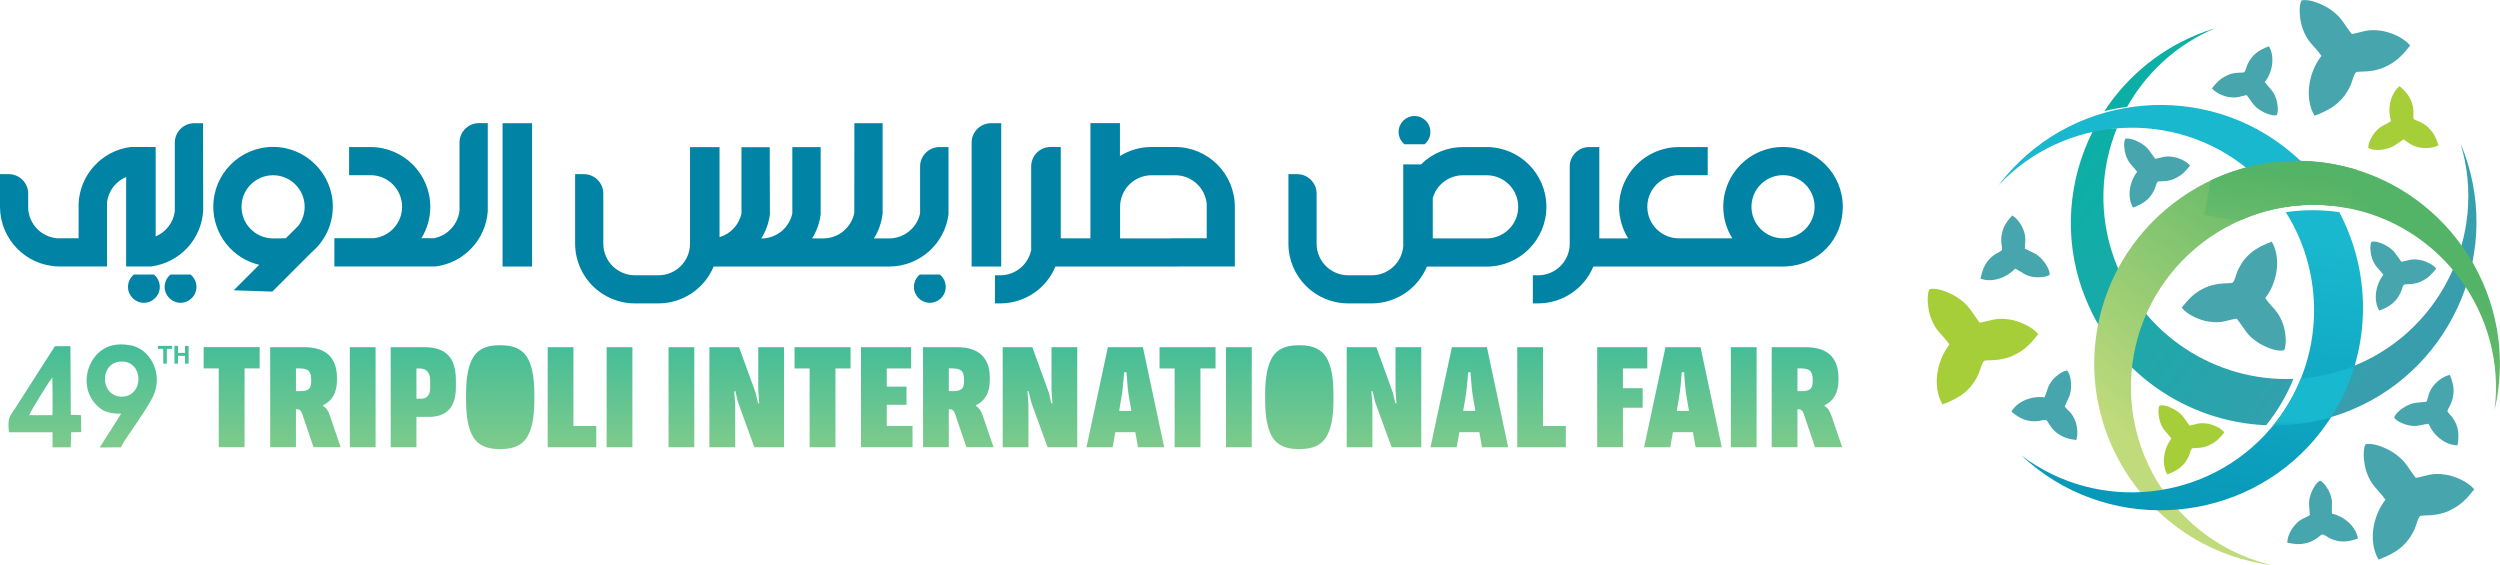
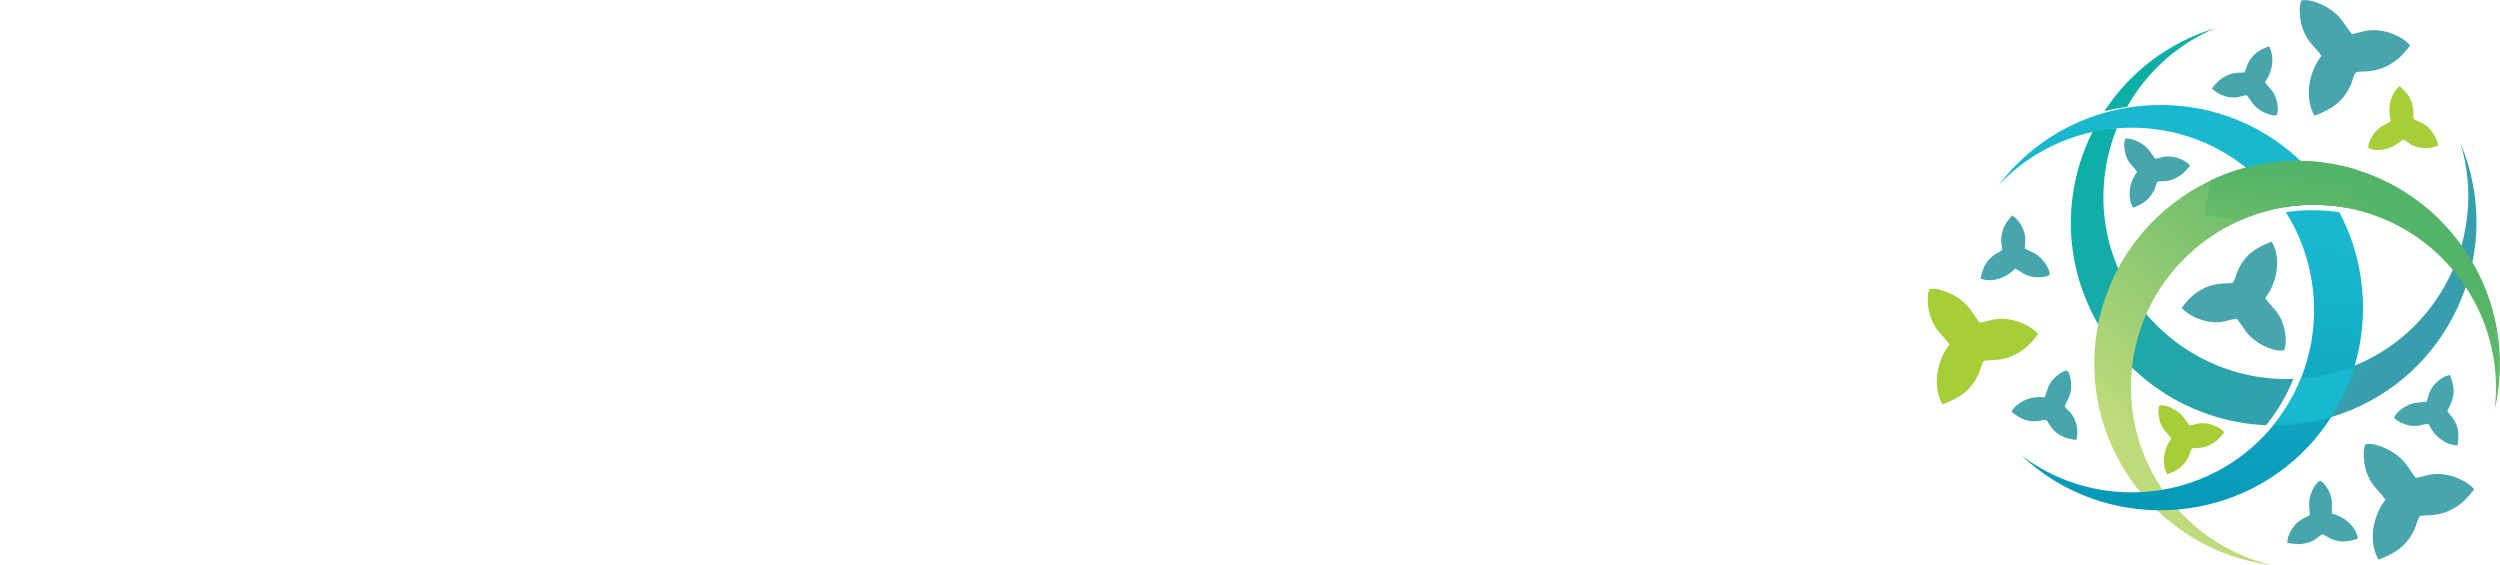
<svg xmlns="http://www.w3.org/2000/svg" id="Layer_1" viewBox="0 0 339.66 76.77">
  <defs>
    <clipPath id="clippath">
      <path d="m244.21,53.14h.63c.52,0,.89-.09,1.11-.29.22-.19.33-.54.33-1.05v-.21c0-.58-.12-.99-.35-1.21-.23-.22-.67-.33-1.3-.33h-.42v3.08Zm-3.5,7.63v-13.6h4.58c1.53,0,2.67.36,3.4,1.08.73.72,1.09,1.74,1.09,3.06v.36c0,1.66-.63,2.8-1.9,3.4v.08c.41.22.72.65.93,1.29l1.48,4.32h-3.69l-1.54-4.53c-.14-.42-.37-.63-.7-.63h-.15v5.16h-3.5Zm-5.55,0v-13.6h3.5v13.6h-3.5Zm-7.36-4.95h1.67l-.3-1.75c-.08-.39-.14-.88-.2-1.46-.06-.58-.1-1.07-.12-1.46l-.04-.57h-.32c-.1,1.45-.23,2.61-.38,3.5l-.3,1.75Zm-4.43,4.95l2.91-13.6h4.76l2.89,13.6h-3.56l-.36-2.05h-2.72l-.36,2.05h-3.56Zm-6.37,0v-13.6h6.81v2.89h-3.31v2.68h2.68v2.66h-2.68v5.36h-3.5Zm-10.86,0v-13.6h3.5v10.71h3.1v2.89h-6.6Zm-7.36-4.95h1.67l-.3-1.75c-.08-.39-.14-.88-.2-1.46-.06-.58-.1-1.07-.12-1.46l-.04-.57h-.32c-.1,1.45-.23,2.61-.38,3.5l-.3,1.75Zm-4.43,4.95l2.91-13.6h4.76l2.89,13.6h-3.56l-.36-2.05h-2.72l-.36,2.05h-3.56Zm-11.38,0v-13.6h4.03l2.24,6.18.34,1.46.15-.02-.13-1.86v-5.76h3.5v13.6h-4.03l-2.25-6.18-.34-1.45-.15.02.13,1.85v5.76h-3.5Zm-7.48-4.77c0,1.42.34,2.13,1.03,2.13s1.03-.71,1.03-2.13v-4.07c0-1.41-.34-2.11-1.03-2.11s-1.03.7-1.03,2.11v4.07Zm-8.92,4.77v-13.6h3.5v13.6h-3.5Zm-6.98,0v-10.71h-2.05v-2.89h7.61v2.89h-2.05v10.71h-3.5Zm-7.55-4.95h1.67l-.3-1.75c-.08-.39-.14-.88-.2-1.46-.06-.58-.1-1.07-.12-1.46l-.04-.57h-.32c-.1,1.45-.23,2.61-.38,3.5l-.3,1.75Zm-4.43,4.95l2.91-13.6h4.76l2.89,13.6h-3.56l-.36-2.05h-2.72l-.36,2.05h-3.56Zm-11.38,0v-13.6h4.03l2.24,6.18.34,1.46.15-.02-.13-1.86v-5.76h3.5v13.6h-4.03l-2.24-6.18-.34-1.45-.15.02.13,1.85v5.76h-3.5Zm-7.32-7.63h.63c.52,0,.89-.09,1.11-.29.22-.19.33-.54.33-1.05v-.21c0-.58-.12-.99-.35-1.21-.23-.22-.67-.33-1.3-.33h-.42v3.08Zm-3.5,7.63v-13.6h4.58c1.53,0,2.67.36,3.4,1.08.73.72,1.09,1.74,1.09,3.06v.36c0,1.66-.63,2.8-1.9,3.4v.08c.41.22.72.65.93,1.29l1.48,4.32h-3.69l-1.54-4.53c-.14-.42-.37-.63-.7-.63h-.15v5.16h-3.5Zm-8.43,0v-13.6h6.81v2.89h-3.31v2.47h2.68v2.47h-2.68v2.87h3.5v2.89h-7Zm-6.98,0v-10.71h-2.05v-2.89h7.61v2.89h-2.05v10.71h-3.5Zm-13.62,0v-13.6h4.03l2.25,6.18.34,1.46.15-.02-.13-1.86v-5.76h3.5v13.6h-4.03l-2.24-6.18-.34-1.45-.15.02.13,1.85v5.76h-3.5Zm-5.55,0v-13.6h3.5v13.6h-3.5Zm-8.41,0v-13.6h3.5v13.6h-3.5Zm-8.01,0v-13.6h3.5v10.71h3.1v2.89h-6.6Zm-7.48-4.77c0,1.42.34,2.13,1.03,2.13s1.03-.71,1.03-2.13v-4.07c0-1.41-.34-2.11-1.03-2.11s-1.03.7-1.03,2.11v4.07Zm-10.35-1.83h.63c.82,0,1.24-.51,1.24-1.54v-.86c0-1.14-.48-1.71-1.45-1.71h-.42v4.11Zm-3.5,6.6v-13.6h4.58c1.45,0,2.52.36,3.22,1.08.7.72,1.06,1.85,1.06,3.37v.99c0,2.69-1.22,4.03-3.67,4.03h-1.69v4.13h-3.5Zm-5.55,0v-13.6h3.5v13.6h-3.5Zm-7.32-7.63h.63c.52,0,.89-.09,1.11-.29.22-.19.33-.54.33-1.05v-.21c0-.58-.12-.99-.35-1.21-.23-.22-.67-.33-1.3-.33h-.42v3.08Zm-3.5,7.63v-13.6h4.58c1.53,0,2.67.36,3.4,1.08.73.72,1.09,1.74,1.09,3.06v.36c0,1.66-.63,2.8-1.9,3.4v.08c.41.22.72.65.93,1.29l1.48,4.32h-3.69l-1.54-4.53c-.14-.42-.37-.63-.7-.63h-.15v5.16h-3.5Zm-23.01-13.11c-2.02,1.54-2.88,5.16-.49,7.48.85.82,1.66,1.06,3.25,1.07l-2.92,4.59,2.88-.03c.5-.99,1.56-2.4,2.26-3.47.64-.97,1.64-2.42,2.14-3.5,1.37-2.97-.32-6.05-2.61-6.77h0s0,0,0,0c-.2-.06-.4-.11-.6-.13-1.56-.28-2.86-.03-3.89.76h0Zm3.44,1.52c2.36.6,2.19,4.42-.29,4.69-2.71.29-3.4-3.16-1.58-4.41.52-.31,1.15-.41,1.87-.29Zm-7.48,9.55l1.38-.02-.04-2.31-1.38-.04-.05-9.32h-2.11s-5.31,8.29-5.31,8.29c-.89,1.4-1.13,1.34-.94,3.4h5.93s0,2.05,0,2.05h2.47s.06-2.06.06-2.06Zm-2.55-7.47l.03,2.23v1.88s0,.59,0,.59l-.04.45h-3.12c.06-.38,2.84-4.85,3.14-5.14Zm15.07-1.85v-2.01h-.72v-.41h1.92v.41h-.71v2.01h-.49Zm1.52,0v-2.42h.49v.95h.95v-.95h.49v2.42h-.49v-1.06h-.95v1.06h-.49Zm152.66,11.6h.32c1.66,0,2.82-.53,3.49-1.6.67-1.07,1-2.74,1-5.02v-.86c0-2.28-.33-3.96-1-5.02-.67-1.07-1.83-1.6-3.49-1.6h-.32c-1.66,0-2.82.53-3.48,1.6-.66,1.07-.99,2.74-.99,5.02v.86c0,2.28.33,3.96.99,5.02.66,1.07,1.82,1.6,3.48,1.6Zm-108.57,0h.32c1.66,0,2.83-.53,3.49-1.6.67-1.07,1-2.74,1-5.02v-.86c0-2.28-.33-3.96-1-5.02-.67-1.07-1.83-1.6-3.49-1.6h-.32c-1.66,0-2.82.53-3.48,1.6-.66,1.07-.99,2.74-.99,5.02v.86c0,2.28.33,3.96.99,5.02.66,1.07,1.82,1.6,3.48,1.6Zm-38.07-.25v-10.71h-2.05v-2.89h7.61v2.89h-2.05v10.71h-3.5Z" clip-rule="evenodd" fill="none" />
    </clipPath>
    <linearGradient id="linear-gradient" x1="125.66" y1="33.22" x2="125.65" y2="77.01" gradientUnits="userSpaceOnUse">
      <stop offset="0" stop-color="#0cafa6" />
      <stop offset="1" stop-color="#c0db7b" />
    </linearGradient>
    <clipPath id="clippath-1">
      <path d="m318.78,50.1l.2-.07c12.42-4.48,19.11-18.01,15.32-30.52.19.45.37.9.54,1.37,5.14,14.26-2.32,30.14-16.58,35.28-.91.33-1.82.6-2.74.83,1.43-2.17,2.52-4.49,3.27-6.89m-32.88-35c3.16-4.82,7.84-8.7,13.65-10.8.46-.17.93-.32,1.39-.46-5.22,2.2-9.33,6.03-11.95,10.68-1.04.13-2.07.32-3.09.57Zm-2.93,24.49c-2.68-7.42-1.94-15.27,1.39-21.83,1.07-.19,2.15-.3,3.24-.34-2.22,5.47-2.52,11.74-.37,17.7,3.75,10.39,13.83,16.77,24.35,16.36-.89,2.22-2.13,4.34-3.7,6.29-10.89-.44-21-7.34-24.9-18.18Z" clip-rule="evenodd" fill="none" />
    </clipPath>
    <linearGradient id="linear-gradient-2" x1="327.74" y1="44.13" x2="288.6" y2="14.5" gradientUnits="userSpaceOnUse">
      <stop offset="0" stop-color="#389eae" />
      <stop offset="1" stop-color="#0cafa6" />
    </linearGradient>
    <clipPath id="clippath-2">
      <path d="m316.96,22.29c14.92,2.68,24.94,17.08,22.26,32-.09.48-.19.96-.3,1.44,1.64-12.96-7.23-25.18-20.23-27.51-13.43-2.41-26.38,6.61-28.79,20.03-2.33,13,6.04,25.56,18.77,28.53-.48-.06-.97-.13-1.45-.22-14.92-2.68-24.94-17.08-22.26-32,2.68-14.92,17.08-24.94,32-22.26" clip-rule="evenodd" fill="none" />
    </clipPath>
    <linearGradient id="linear-gradient-3" x1="325.91" y1="30.56" x2="297.92" y2="66.27" gradientUnits="userSpaceOnUse">
      <stop offset="0" stop-color="#53b367" />
      <stop offset="1" stop-color="#c0db7b" />
    </linearGradient>
    <clipPath id="clippath-3">
      <path d="m293.82,66.53c.64.94,1.34,1.84,2.1,2.68-.95.08-1.91.12-2.87.1-.81-.77-1.56-1.6-2.27-2.46,1.02-.05,2.03-.16,3.04-.33m23.56-38.52c-2.46-.31-4.9-.24-7.24.17-1.24-1.83-2.75-3.53-4.51-5.02-.16-.14-.33-.27-.49-.4,2.39-.63,4.88-.94,7.43-.9,1.93,1.85,3.55,3.92,4.82,6.15Z" clip-rule="evenodd" fill="none" />
    </clipPath>
    <linearGradient id="linear-gradient-4" x1="326.4" y1="37.05" x2="287.52" y2="51.91" gradientUnits="userSpaceOnUse">
      <stop offset="0" stop-color="#53b367" />
      <stop offset="1" stop-color="#c0db7b" />
    </linearGradient>
    <clipPath id="clippath-4">
      <path d="m293.82,66.53c.64.94,1.34,1.84,2.1,2.68-.95.08-1.91.12-2.87.1-.81-.77-1.56-1.6-2.27-2.46,1.02-.05,2.03-.16,3.04-.33m23.56-38.52c-2.46-.31-4.9-.24-7.24.17-1.24-1.83-2.75-3.53-4.51-5.02-.16-.14-.33-.27-.49-.4,2.39-.63,4.88-.94,7.43-.9,1.93,1.85,3.55,3.92,4.82,6.15Z" clip-rule="evenodd" fill="none" />
    </clipPath>
    <linearGradient id="linear-gradient-5" x1="326.4" y1="37.05" x2="287.52" y2="51.91" gradientUnits="userSpaceOnUse">
      <stop offset="0" stop-color="#53b367" />
      <stop offset="1" stop-color="#c0db7b" />
    </linearGradient>
    <clipPath id="clippath-5">
      <path d="m305.78,23.3c-.05-.04-.1-.09-.15-.13-10.09-8.52-25.16-7.54-34.09,1.99.29-.39.6-.77.92-1.15,9.78-11.58,27.26-13.06,38.84-3.28.72.6,1.39,1.24,2.03,1.9-2.58-.13-5.11.11-7.55.68m8.8,36.27c-9.78,11.58-27.26,13.06-38.84,3.28-.38-.32-.74-.64-1.1-.98,10.41,7.9,25.42,6.33,33.94-3.76,7.13-8.45,7.61-20.38,1.98-29.29,2.36-.35,4.8-.37,7.27,0,5.12,9.66,4.2,21.91-3.25,30.74Z" clip-rule="evenodd" fill="none" />
    </clipPath>
    <linearGradient id="linear-gradient-6" x1="298.75" y1="30.69" x2="293.26" y2="71.11" gradientUnits="userSpaceOnUse">
      <stop offset="0" stop-color="#19b8ce" />
      <stop offset="1" stop-color="#0796b7" />
    </linearGradient>
    <linearGradient id="linear-gradient-7" x1="6.66" y1="6.38" x2="2.53" y2=".36" gradientUnits="userSpaceOnUse">
      <stop offset="0" stop-color="#fff" />
      <stop offset="1" stop-color="#000" />
    </linearGradient>
    <pattern id="Unnamed_Pattern" x="0" y="0" width="9.19" height="6.74" patternTransform="translate(876.98 57.8) scale(1.27 -1.29)" patternUnits="userSpaceOnUse" viewBox="0 0 9.19 6.74">
      <rect width="9.19" height="6.74" fill="none" />
      <rect width="9.19" height="6.74" fill="url(#linear-gradient-7)" />
    </pattern>
    <mask id="mask" x="0" y="6.74" width="319.92" height="51.05" maskUnits="userSpaceOnUse">
      <rect x="308.85" y="49.67" width="11.07" height="8.12" fill="#fff" />
      <rect x="308.85" y="49.67" width="11.07" height="8.12" fill="url(#Unnamed_Pattern)" />
    </mask>
    <clipPath id="clippath-6">
      <rect x="308.85" y="49.67" width="11.07" height="8.12" fill="none" />
    </clipPath>
    <clipPath id="clippath-7">
      <path d="m316.96,22.29c1.09.2,2.16.46,3.2.77l-.94,5.25c-.17-.03-.34-.07-.51-.1-5.1-.92-10.14-.18-14.56,1.82l-4.64-.83.84-4.69c5.01-2.38,10.77-3.28,16.62-2.23" clip-rule="evenodd" fill="none" />
    </clipPath>
    <linearGradient id="linear-gradient-8" x1="310.14" y1="23.41" x2="304.89" y2="61.36" gradientUnits="userSpaceOnUse">
      <stop offset="0" stop-color="#53b367" />
      <stop offset="1" stop-color="#c0db7b" />
    </linearGradient>
  </defs>
-   <path d="m136.02,36.21h-4.01v-16.83c0-1.45,1.18-2.64,2.64-2.64h1.38v19.47Zm-39.06,0c-1.25,3.01-4.2,5.01-7.5,5.01h-3.2c-4.48,0-8.12-3.63-8.12-8.12v-9.44h1.19c1.45,0,2.64,1.18,2.64,2.64v6.81c0,2.37,1.92,4.29,4.29,4.29h3.2c2.37,0,4.29-1.92,4.29-4.29v-13.12h4.01v12.23c1.49-.44,2.65-1.67,2.98-3.22v-9h3.84l.02,9.1v.05c-.16,1.16-.55,2.27-1.17,3.25h.02c2.03,0,3.79-1.43,4.2-3.42v-8.99h3.85v9.1s0,.05,0,.05c-.15,1.16-.55,2.27-1.16,3.25h1.51c2.06,0,3.83-1.46,4.22-3.48v-.07s.01-12.1.01-12.1h3.84v12.35s-.02.05-.02.05c-.15,1.16-.55,2.27-1.16,3.25h2.07c2.03,0,3.79-1.43,4.2-3.42v-6.35c0-1.45,1.18-2.64,2.64-2.64h1.22v9.15c-.52,4.04-3.98,7.08-8.06,7.08h-23.85Zm55.21-3.82h6.94v-.02h4.84v-4.64c-.19-2.2-2.03-3.92-4.28-3.92h-3.2c-2.37,0-4.29,1.92-4.29,4.29v4.29Zm90.08-8.59c-2.37,0-4.29,1.92-4.29,4.29s1.92,4.29,4.29,4.29,4.29-1.92,4.29-4.29-1.92-4.29-4.29-4.29Zm-47.59,8.59h7.32c2.37,0,4.29-1.92,4.29-4.29s-1.92-4.29-4.29-4.29h-3.2c-1.91,0-3.59,1.26-4.12,3.09v5.5Zm-.79,3.82c-1.25,3.01-4.2,5.01-7.5,5.01h-3.2c-4.48,0-8.12-3.63-8.12-8.12v-9.44h1.19c1.45,0,2.64,1.18,2.64,2.64v6.81c0,2.37,1.92,4.29,4.29,4.29h3.2c2.25,0,4.09-1.72,4.28-3.92v-11.14h2.41c1.52-1.51,3.57-2.36,5.72-2.36h3.2c4.48,0,8.12,3.64,8.12,8.12s-3.63,8.12-8.12,8.12h-8.11Zm22.61,0c-1.25,3.01-4.2,5.01-7.5,5.01h-.72v-3.82h.72c2.37,0,4.29-1.92,4.29-4.29v-10.49c0-1.45,1.18-2.64,2.64-2.64h1.38v12.41h3.92c-.8-1.28-1.23-2.76-1.23-4.29,0-4.48,3.64-8.12,8.12-8.12h3.92v3.82h-3.92c-2.37,0-4.29,1.92-4.29,4.29s1.92,4.29,4.29,4.29h7.26c-.8-1.28-1.23-2.76-1.23-4.29,0-4.48,3.63-8.12,8.12-8.12s8.12,3.64,8.12,8.12-3.3,7.8-7.54,8.1h-.01s-.55.02-.55.02h-25.78Zm-90.15,4.93c1.19,0,2.16-.97,2.16-2.16,0-.68-.31-1.28-.8-1.68h-2.72c-.49.4-.8,1-.8,1.68,0,1.19.97,2.16,2.16,2.16Zm-106.78,0c1.19,0,2.16-.97,2.16-2.16,0-.68-.31-1.28-.8-1.68h-2.72c-.49.4-.8,1-.8,1.68,0,1.19.97,2.16,2.16,2.16Zm4.98,0c1.19,0,2.16-.97,2.16-2.16,0-.68-.31-1.28-.8-1.68h-2.72c-.49.4-.8,1-.8,1.68,0,1.19.97,2.16,2.16,2.16Zm16.01-10.48c.56-.74.85-1.64.85-2.56,0-2.37-1.92-4.29-4.29-4.29s-4.29,1.92-4.29,4.29,1.92,4.29,4.29,4.29c.09,0,.17,0,.26,0h.02s.8,0,.8,0v-.02h.65l1.71-1.7Zm16.7,1.7h1.73c1.85-.35,3.26-1.89,3.46-3.76v-9.23c0-1.45,1.18-2.64,2.64-2.64h1.2v11.76s0,.02,0,.02c0,.05,0,.1,0,.14h0s0,.04,0,.04c-.26,3.86-3.23,7.02-7.07,7.51h-.05s-8.43,0-8.43,0c-.13,0-.26,0-.39,0h-.72s-4.18,0-4.18,0v-3.84h5.37c2.18-.23,3.83-2.08,3.83-4.27,0-2.37-1.92-4.29-4.29-4.29h-2.91v-3.82h2.91c4.48,0,8.12,3.64,8.12,8.12,0,1.52-.42,3-1.21,4.27Zm-14.92,1.94l-5.32,5.32-5.25-.18,3.46-3.46c-3.59-.85-6.23-4.08-6.23-7.9,0-4.48,3.64-8.12,8.12-8.12s8.12,3.64,8.12,8.12c0,1.91-.66,3.73-1.88,5.19h0c-.31.37-.65.71-1.01,1.02ZM0,27.37v-3.71h1.19c1.45,0,2.64,1.18,2.64,2.64v2.06c.13,2.12,1.8,3.83,3.92,4.01h2.93v-4.72c.18-3.94,3.18-7.18,7.08-7.68h.05s3.34,0,3.34,0v12.15c1.39-.58,2.4-1.87,2.6-3.4v-9.34c0-1.45,1.18-2.64,2.64-2.64h1.19l.03,11.76v.02c-.18,3.94-3.17,7.18-7.08,7.68h-.05s-3.34,0-3.34,0v-12.15c-1.39.58-2.39,1.86-2.6,3.38v8.77h-6.62c-4.4-.11-7.92-3.72-7.92-8.12v-.72h0Zm72.29,8.84h-4.01v-19.47h4.01v19.47Zm119.89-20.45c1.19,0,2.16.97,2.16,2.16,0,.68-.31,1.28-.8,1.68h-2.72c-.49-.4-.8-1-.8-1.68,0-1.19.97-2.16,2.16-2.16Zm-32.14,20.45c-.13,0-.26,0-.39,0h-16.25c-1.25,3.01-4.2,5.01-7.5,5.01h-.72v-3.82h.72c2.13,0,3.89-1.55,4.23-3.58h-.03v-11.21c0-1.45,1.18-2.64,2.64-2.64h1.38v12.41h4.03v-15.65h4.01v4.47c1.28-.8,2.76-1.23,4.29-1.23h3.2c4.48,0,8.12,3.64,8.12,8.12v8.11h-7.73Z" fill="#0083a5" fill-rule="evenodd" />
  <g clip-path="url(#clippath)">
-     <rect x="1" y="46.61" width="249.3" height="14.41" fill="url(#linear-gradient)" />
-   </g>
+     </g>
  <g clip-path="url(#clippath-1)">
    <rect x="280.3" y="3.85" width="59.68" height="53.93" fill="url(#linear-gradient-2)" />
  </g>
  <g clip-path="url(#clippath-2)">
    <rect x="282.28" y="19.61" width="59.62" height="57.16" fill="url(#linear-gradient-3)" />
  </g>
  <g clip-path="url(#clippath-3)">
    <rect x="290.79" y="21.82" width="26.6" height="47.51" fill="url(#linear-gradient-4)" />
  </g>
  <g clip-path="url(#clippath-4)">
    <rect x="290.79" y="21.82" width="26.6" height="47.51" fill="url(#linear-gradient-5)" />
  </g>
  <g clip-path="url(#clippath-5)">
    <rect x="271.54" y="10.95" width="51.41" height="61.69" fill="url(#linear-gradient-6)" />
  </g>
  <g mask="url(#mask)">
    <g clip-path="url(#clippath-6)">
      <path d="m312.62,51.42c2.13-.17,4.26-.62,6.36-1.38.32-.11.63-.24.94-.36-.72,2.43-1.78,4.79-3.2,7-2.61.77-5.26,1.14-7.88,1.13,1.61-1.97,2.86-4.12,3.77-6.38" fill="#18b8ce" fill-rule="evenodd" />
    </g>
  </g>
  <path d="m299.71,39.03c-1.62.73-2.35,1.59-3.3,2.78.88,1.06,2.52,1.69,3.59,1.87,1.97.33,2.69-.25,3.9-.39,1.17,1.54,1.36,2.28,2.98,3.31.81.51,2.46,1.25,3.45.98.42-.85.17-2.67-.15-3.55-.67-1.87-1.36-2.05-2.42-3.53,1.54-1.94,2.27-5.28.89-7.67-2.16.81-3.66,1.78-4.64,3.98-.16.36-.41,1.42-.69,1.6-.27.17-1.95-.11-3.62.64" fill="#47a5ae" fill-rule="evenodd" />
  <path d="m295.46,24.26c1.03-.46,1.48-1.01,2.09-1.76-.56-.67-1.6-1.07-2.27-1.18-1.25-.21-1.7.16-2.47.25-.74-.97-.86-1.44-1.89-2.09-.51-.32-1.55-.79-2.18-.62-.27.54-.11,1.69.09,2.25.42,1.18.86,1.3,1.53,2.24-.98,1.23-1.44,3.34-.56,4.86,1.37-.51,2.32-1.13,2.94-2.52.1-.23.26-.9.43-1.01.17-.11,1.24.07,2.29-.4" fill="#47a5ae" fill-rule="evenodd" />
-   <path d="m328.91,38.25c1.03-.46,1.48-1.01,2.09-1.76-.56-.67-1.6-1.07-2.27-1.18-1.25-.21-1.7.16-2.47.25-.74-.97-.86-1.44-1.89-2.09-.51-.32-1.55-.79-2.18-.62-.27.54-.11,1.69.09,2.25.42,1.18.86,1.3,1.53,2.24-.98,1.23-1.44,3.34-.56,4.86,1.37-.51,2.32-1.13,2.94-2.52.1-.23.26-.9.44-1.01.17-.11,1.24.07,2.29-.41" fill="#47a5ae" fill-rule="evenodd" />
  <path d="m300.12,60.5c1.03-.46,1.48-1.01,2.09-1.76-.56-.67-1.6-1.07-2.27-1.18-1.25-.21-1.7.16-2.47.25-.74-.97-.86-1.44-1.89-2.09-.51-.32-1.55-.79-2.18-.62-.27.54-.11,1.69.09,2.25.42,1.18.86,1.3,1.53,2.24-.98,1.23-1.44,3.34-.56,4.86,1.37-.51,2.32-1.13,2.94-2.52.1-.23.26-.9.43-1.01.17-.11,1.24.07,2.29-.4" fill="#a6ce39" fill-rule="evenodd" />
  <path d="m332.66,69.43c1.72-.78,2.49-1.69,3.5-2.95-.94-1.12-2.68-1.79-3.81-1.98-2.09-.35-2.85.26-4.14.42-1.24-1.63-1.45-2.42-3.17-3.51-.86-.54-2.61-1.32-3.66-1.04-.45.91-.18,2.83.15,3.77.71,1.98,1.45,2.18,2.57,3.75-1.64,2.06-2.42,5.61-.94,8.14,2.29-.86,3.89-1.89,4.93-4.22.17-.38.43-1.51.73-1.7.29-.18,2.07.12,3.84-.68" fill="#47a5ae" fill-rule="evenodd" />
  <path d="m329.95,17.36c.8.79,1.04,1.46,1.35,2.37-.76.43-1.87.45-2.54.32-1.24-.24-1.54-.74-2.23-1.09-1.03.65-1.31,1.05-2.5,1.31-.59.13-1.73.2-2.26-.18-.06-.6.49-1.62.87-2.08.81-.96,1.26-.92,2.22-1.56-.49-1.49-.19-3.64,1.16-4.75,1.1.96,1.78,1.86,1.88,3.38.02.25-.07.94.05,1.1.12.16,1.18.36,2.01,1.18" fill="#a6ce39" fill-rule="evenodd" />
  <path d="m302.61,10.24c-1.03.46-1.48,1.01-2.09,1.76.56.67,1.6,1.07,2.27,1.18,1.25.21,1.7-.16,2.47-.25.74.97.86,1.44,1.89,2.09.51.32,1.55.79,2.18.62.27-.54.11-1.69-.09-2.25-.42-1.18-.86-1.3-1.53-2.24.98-1.23,1.44-3.34.56-4.86-1.37.51-2.32,1.13-2.94,2.52-.1.23-.26.9-.43,1.01-.17.11-1.23-.07-2.29.4" fill="#47a5ae" fill-rule="evenodd" />
  <path d="m272.01,31.62c.28-1.09.74-1.63,1.38-2.35.75.44,1.32,1.39,1.55,2.04.42,1.2.13,1.7.17,2.47,1.08.57,1.57.61,2.38,1.51.4.45,1.04,1.4.98,2.05-.49.35-1.65.39-2.23.29-1.24-.22-1.42-.63-2.46-1.14-1.04,1.17-3.05,1.98-4.69,1.37.28-1.43.72-2.47,1.99-3.32.21-.14.85-.41.92-.6.08-.19-.28-1.21.02-2.32" fill="#47a5ae" fill-rule="evenodd" />
  <path d="m279.51,58.86c.92.66,1.62.78,2.57.93.3-.82.13-1.92-.11-2.56-.44-1.19-.99-1.39-1.45-2.01.47-1.13.82-1.47.87-2.68.02-.6-.09-1.74-.55-2.2-.6.04-1.52.75-1.9,1.2-.81.96-.69,1.4-1.17,2.45-1.55-.23-3.62.42-4.49,1.94,1.13.93,2.13,1.44,3.65,1.28.25-.03.91-.23,1.09-.13.18.09.56,1.1,1.49,1.78" fill="#47a5ae" fill-rule="evenodd" />
  <path d="m313.49,73.75c-1.09.3-1.79.17-2.73-.02,0-.87.55-1.84,1-2.36.83-.96,1.41-.96,2.06-1.38-.05-1.22-.26-1.66.12-2.82.19-.57.69-1.6,1.28-1.87.55.25,1.16,1.23,1.36,1.79.43,1.18.16,1.55.25,2.7,1.54.32,3.24,1.65,3.53,3.38-1.38.48-2.5.61-3.87-.06-.22-.11-.77-.53-.98-.5-.2.03-.91.84-2.02,1.15" fill="#47a5ae" fill-rule="evenodd" />
  <path d="m333.33,53.63c.11-1.12-.13-1.79-.48-2.69-.86.15-1.72.85-2.16,1.38-.8.98-.71,1.55-1.02,2.26-1.21.16-1.68.03-2.76.59-.53.28-1.46.95-1.63,1.58.34.5,1.41.94,1.99,1.04,1.23.23,1.55-.1,2.7-.21.57,1.46,2.18,2.92,3.92,2.92.24-1.44.18-2.57-.71-3.8-.15-.2-.65-.68-.66-.88,0-.2.68-1.04.79-2.18" fill="#47a5ae" fill-rule="evenodd" />
  <path d="m323.96,9.13c1.72-.78,2.49-1.69,3.5-2.95-.94-1.12-2.68-1.79-3.81-1.98-2.09-.35-2.85.26-4.14.42-1.24-1.63-1.45-2.42-3.17-3.51-.86-.54-2.61-1.32-3.66-1.04-.45.91-.18,2.83.15,3.77.71,1.98,1.45,2.18,2.57,3.75-1.64,2.06-2.41,5.61-.94,8.14,2.29-.86,3.89-1.89,4.93-4.22.17-.38.43-1.51.73-1.7.29-.18,2.07.12,3.84-.68" fill="#47a5ae" fill-rule="evenodd" />
  <path d="m273.42,48.35c1.72-.78,2.49-1.69,3.5-2.95-.94-1.12-2.68-1.79-3.81-1.98-2.09-.35-2.85.26-4.14.42-1.24-1.63-1.45-2.42-3.17-3.51-.86-.54-2.61-1.32-3.66-1.04-.45.91-.18,2.83.15,3.77.71,1.98,1.45,2.18,2.57,3.75-1.64,2.06-2.42,5.61-.94,8.14,2.29-.86,3.89-1.89,4.93-4.22.17-.38.43-1.51.73-1.7.29-.18,2.07.12,3.84-.68" fill="#a6ce39" fill-rule="evenodd" />
  <g clip-path="url(#clippath-7)">
    <rect x="299.5" y="21.24" width="20.66" height="8.8" fill="url(#linear-gradient-8)" />
  </g>
</svg>